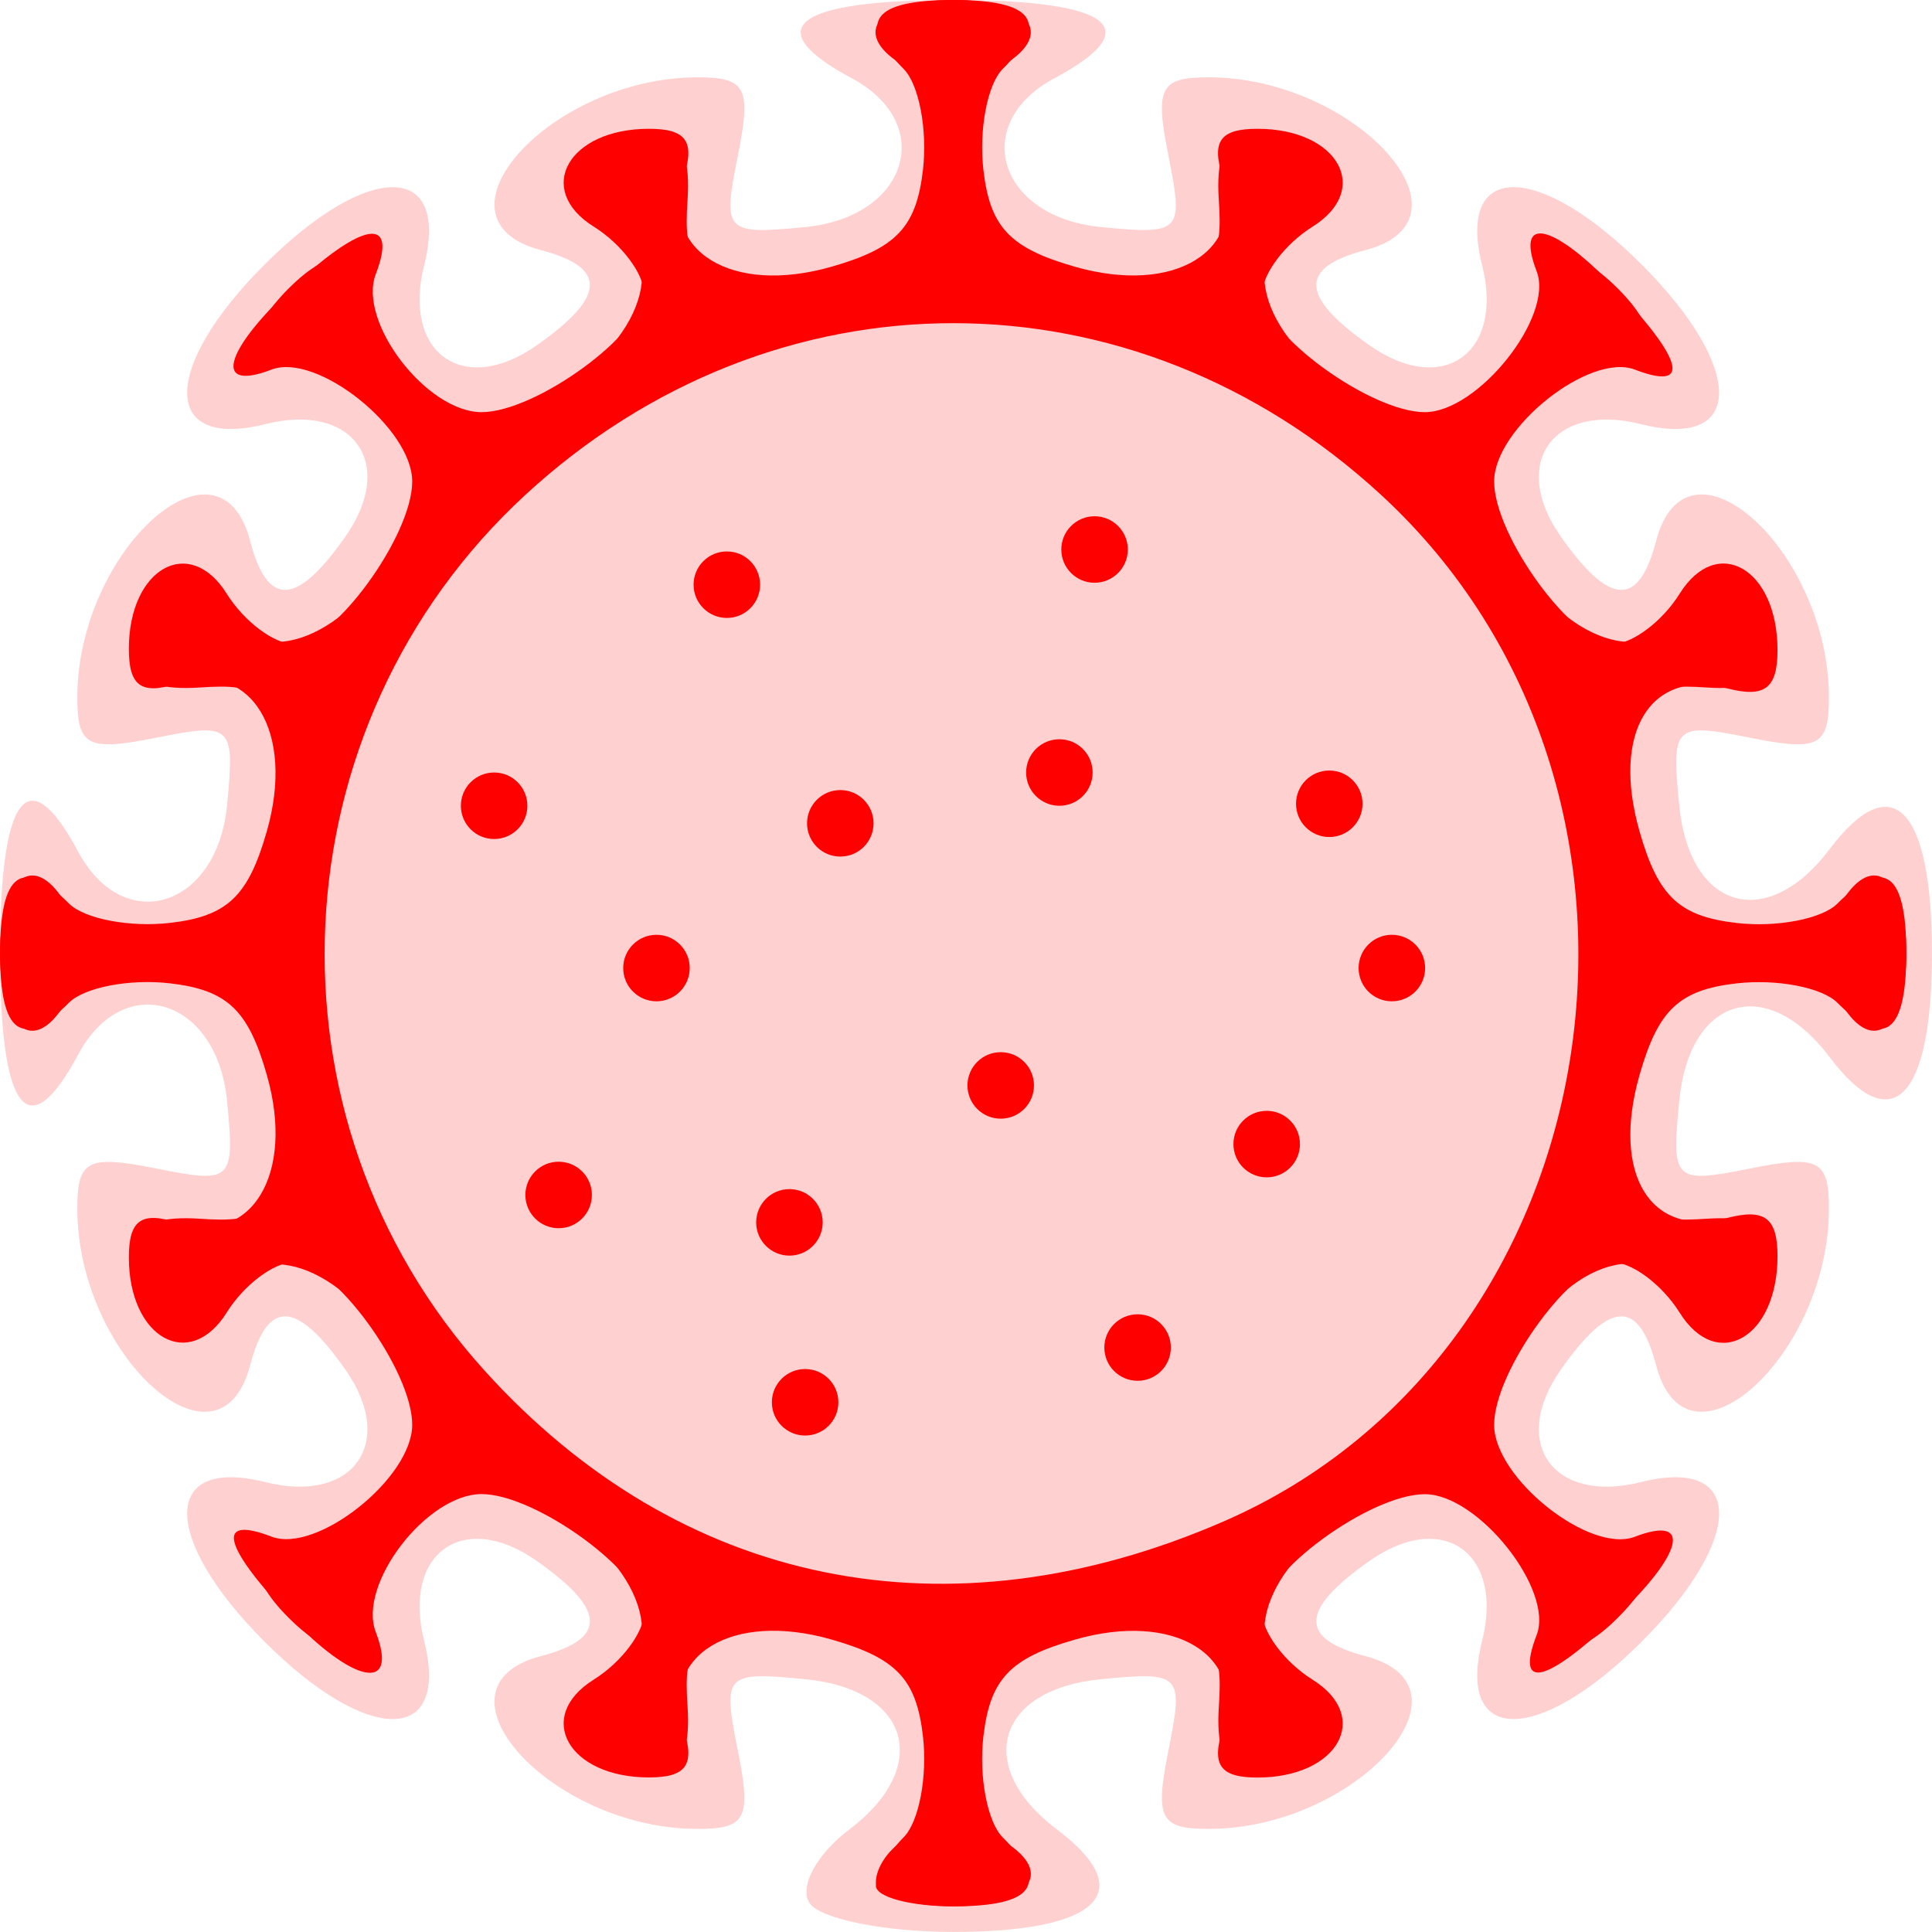
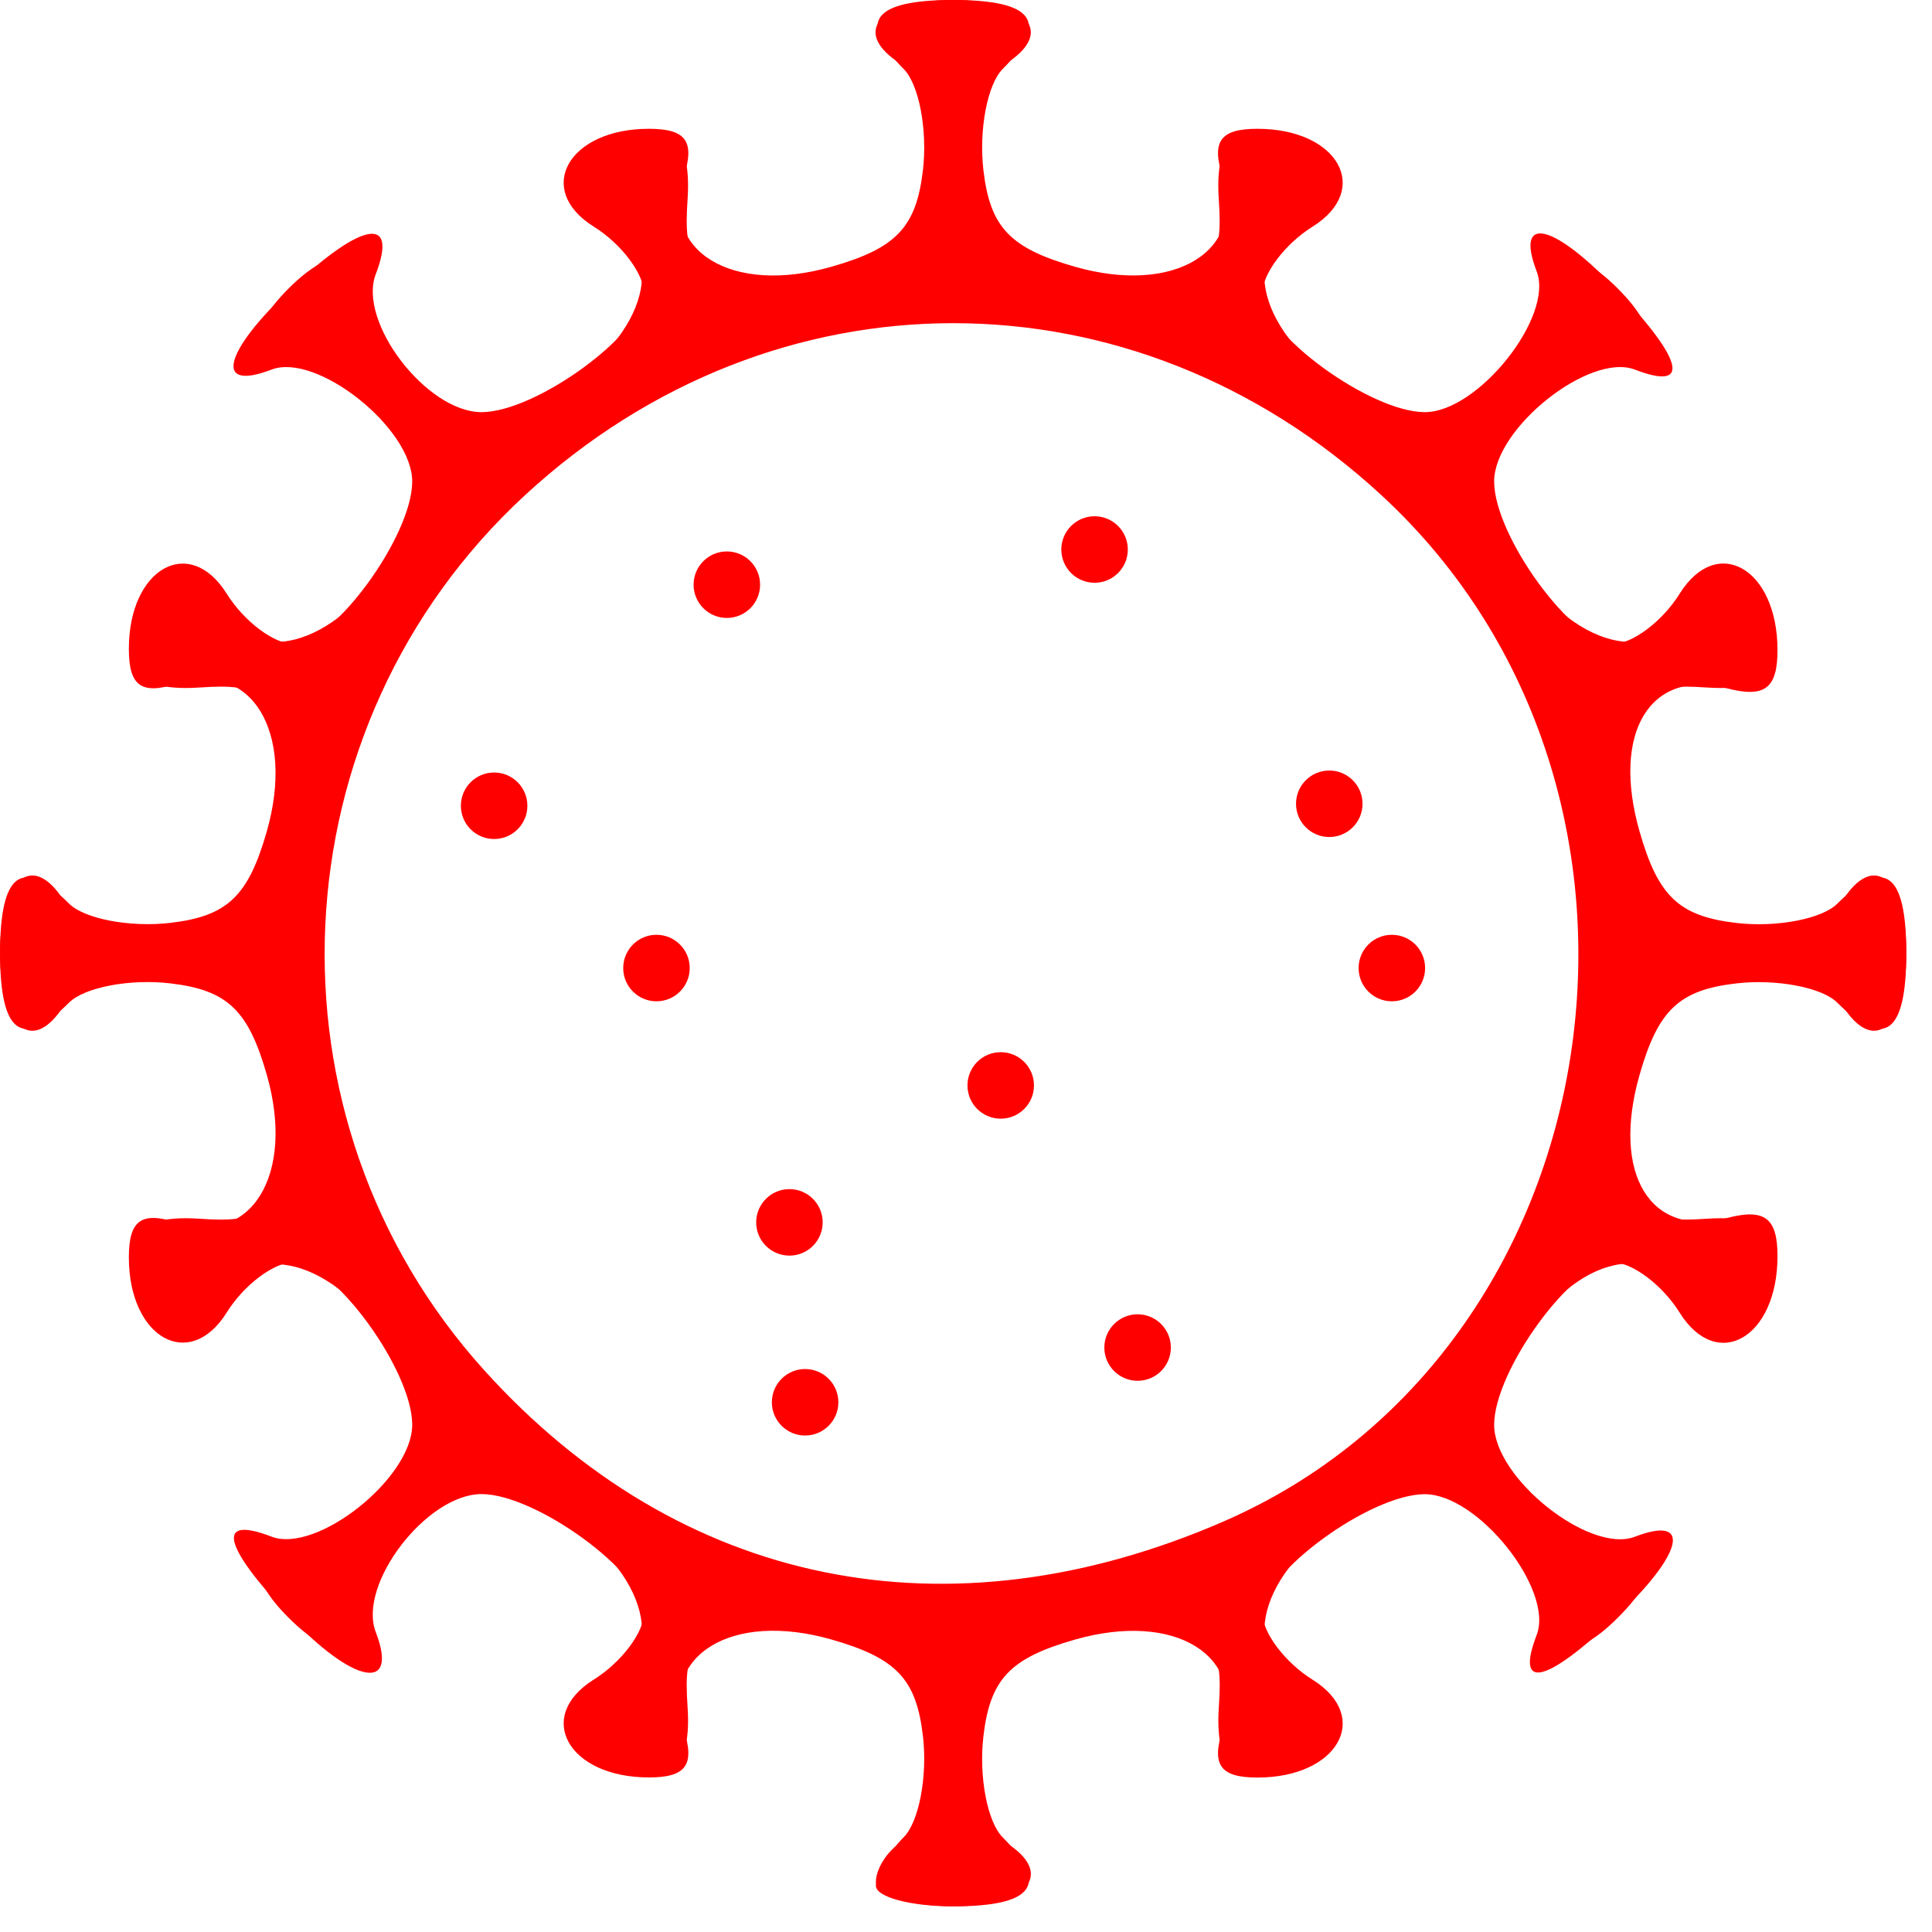
<svg xmlns="http://www.w3.org/2000/svg" xmlns:ns1="http://www.inkscape.org/namespaces/inkscape" xmlns:ns2="http://sodipodi.sourceforge.net/DTD/sodipodi-0.dtd" width="33mm" height="33mm" viewBox="0 0 33 33" version="1.1" id="svg2221" ns1:version="0.92.3 (2405546, 2018-03-11)" ns2:docname="favicon.svg">
  <defs id="defs2215" />
  <ns2:namedview id="base" pagecolor="#ffffff" bordercolor="#666666" borderopacity="1.0" ns1:pageopacity="0.0" ns1:pageshadow="2" ns1:zoom="0.35" ns1:cx="-577.6384" ns1:cy="-120.49554" ns1:document-units="mm" ns1:current-layer="layer1" showgrid="false" ns1:window-width="1920" ns1:window-height="1119" ns1:window-x="0" ns1:window-y="0" ns1:window-maximized="1" fit-margin-top="0" fit-margin-left="0" fit-margin-right="0" fit-margin-bottom="0" />
  <g ns1:label="Capa 1" ns1:groupmode="layer" id="layer1" transform="translate(-90.089,-83.953)">
    <g id="g1034" transform="translate(-81.778,-98.29)">
-       <path style="fill:#ffd0d0;fill-opacity:1;stroke-width:0.44" d="m 185.69,214.742 c -0.172,-0.278 0.131,-0.833 0.68,-1.247 1.424,-1.074 1.038,-2.397 -0.751,-2.57 -1.37,-0.133 -1.411,-0.089 -1.151,1.21 0.235,1.173 0.145,1.347 -0.687,1.347 -2.505,0 -4.698,-2.423 -2.673,-2.952 1.138,-0.298 1.114,-0.794 -0.08,-1.63 -1.247,-0.874 -2.293,-0.127 -1.917,1.369 0.446,1.776 -0.957,1.784 -2.725,0.015 -1.769,-1.769 -1.76,-3.171 0.015,-2.725 1.496,0.376 2.243,-0.67 1.369,-1.917 -0.836,-1.194 -1.332,-1.218 -1.63,-0.08 -0.53,2.025 -2.952,-0.168 -2.952,-2.673 0,-0.833 0.175,-0.922 1.347,-0.687 1.3,0.26 1.343,0.219 1.21,-1.155 -0.169,-1.75 -1.764,-2.246 -2.543,-0.791 -0.856,1.599 -1.334,0.977 -1.334,-1.733 0,-2.71 0.479,-3.332 1.334,-1.733 0.779,1.455 2.374,0.959 2.543,-0.791 0.133,-1.374 0.09,-1.415 -1.21,-1.155 -1.173,0.235 -1.347,0.145 -1.347,-0.687 0,-2.505 2.423,-4.698 2.952,-2.673 0.298,1.138 0.794,1.114 1.63,-0.08 0.874,-1.247 0.127,-2.293 -1.369,-1.917 -1.776,0.446 -1.784,-0.957 -0.015,-2.725 1.769,-1.769 3.171,-1.76 2.725,0.015 -0.376,1.496 0.67,2.243 1.917,1.369 1.194,-0.836 1.218,-1.332 0.08,-1.63 -2.025,-0.53 0.168,-2.952 2.673,-2.952 0.833,0 0.922,0.175 0.687,1.347 -0.26,1.3 -0.219,1.343 1.155,1.21 1.75,-0.169 2.246,-1.764 0.791,-2.543 -1.599,-0.856 -0.977,-1.334 1.733,-1.334 2.71,0 3.332,0.479 1.733,1.334 -1.455,0.779 -0.959,2.374 0.791,2.543 1.374,0.133 1.415,0.09 1.155,-1.21 -0.235,-1.173 -0.146,-1.347 0.687,-1.347 2.505,0 4.698,2.423 2.673,2.952 -1.138,0.298 -1.114,0.794 0.08,1.63 1.247,0.874 2.293,0.127 1.917,-1.369 -0.446,-1.776 0.957,-1.784 2.725,-0.015 1.769,1.769 1.76,3.171 -0.015,2.725 -1.496,-0.376 -2.243,0.67 -1.369,1.917 0.836,1.194 1.332,1.218 1.63,0.08 0.53,-2.025 2.952,0.168 2.952,2.673 0,0.833 -0.175,0.922 -1.347,0.687 -1.299,-0.26 -1.343,-0.219 -1.21,1.151 0.173,1.789 1.496,2.176 2.57,0.751 1.064,-1.411 1.747,-0.717 1.747,1.777 0,2.494 -0.683,3.188 -1.747,1.777 -1.074,-1.424 -2.397,-1.038 -2.57,0.751 -0.133,1.37 -0.089,1.411 1.21,1.151 1.173,-0.235 1.347,-0.146 1.347,0.687 0,2.505 -2.423,4.698 -2.952,2.673 -0.298,-1.138 -0.794,-1.114 -1.63,0.08 -0.874,1.247 -0.127,2.293 1.369,1.917 1.776,-0.446 1.784,0.957 0.015,2.725 -1.769,1.769 -3.171,1.76 -2.725,-0.015 0.376,-1.496 -0.67,-2.243 -1.917,-1.369 -1.194,0.836 -1.218,1.332 -0.08,1.63 2.025,0.53 -0.168,2.952 -2.673,2.952 -0.833,0 -0.922,-0.175 -0.687,-1.347 0.26,-1.299 0.219,-1.343 -1.151,-1.21 -1.789,0.173 -2.176,1.496 -0.751,2.57 1.411,1.064 0.717,1.747 -1.777,1.747 -1.181,0 -2.287,-0.225 -2.457,-0.5 z" id="path896" ns1:connector-curvature="0" />
      <path style="fill:#ff0000;fill-opacity:1;stroke-width:0.44" d="m 186.828,214.451 c 0,-0.194 0.213,-0.565 0.474,-0.826 0.261,-0.261 0.409,-1.037 0.33,-1.724 -0.113,-0.979 -0.452,-1.337 -1.566,-1.655 -1.699,-0.484 -2.924,0.264 -2.519,1.539 0.192,0.606 0.038,0.818 -0.596,0.818 -1.376,0 -1.959,-1.036 -0.941,-1.672 0.472,-0.295 0.858,-0.808 0.858,-1.141 0,-0.68 -1.845,-2.027 -2.776,-2.027 -0.937,0 -2.12,1.542 -1.807,2.356 0.401,1.044 -0.387,0.889 -1.5,-0.295 -1.122,-1.195 -1.228,-1.698 -0.28,-1.334 0.772,0.296 2.403,-1 2.403,-1.911 0,-0.932 -1.347,-2.776 -2.027,-2.776 -0.333,0 -0.847,0.386 -1.141,0.858 -0.636,1.018 -1.672,0.435 -1.672,-0.941 0,-0.634 0.212,-0.788 0.818,-0.596 1.275,0.405 2.024,-0.82 1.539,-2.519 -0.317,-1.113 -0.676,-1.452 -1.655,-1.566 -0.687,-0.08 -1.463,0.069 -1.724,0.33 -0.803,0.803 -1.178,0.533 -1.178,-0.846 0,-1.378 0.376,-1.648 1.178,-0.846 0.261,0.261 1.037,0.409 1.724,0.33 0.979,-0.113 1.337,-0.452 1.655,-1.566 0.484,-1.699 -0.264,-2.924 -1.539,-2.519 -0.606,0.192 -0.818,0.038 -0.818,-0.596 0,-1.376 1.036,-1.959 1.672,-0.941 0.295,0.472 0.808,0.858 1.141,0.858 0.68,0 2.027,-1.845 2.027,-2.776 0,-0.91 -1.631,-2.207 -2.403,-1.911 -0.992,0.381 -0.825,-0.3 0.342,-1.396 1.21,-1.137 1.823,-1.236 1.438,-0.233 -0.312,0.814 0.87,2.356 1.807,2.356 0.932,0 2.776,-1.347 2.776,-2.027 0,-0.333 -0.386,-0.847 -0.858,-1.141 -1.018,-0.636 -0.435,-1.672 0.941,-1.672 0.634,0 0.788,0.212 0.596,0.818 -0.405,1.275 0.82,2.024 2.519,1.539 1.113,-0.317 1.452,-0.676 1.566,-1.655 0.079,-0.687 -0.069,-1.463 -0.33,-1.724 -0.803,-0.803 -0.533,-1.178 0.846,-1.178 1.378,0 1.648,0.376 0.846,1.178 -0.261,0.261 -0.409,1.037 -0.33,1.724 0.113,0.979 0.452,1.337 1.566,1.655 1.699,0.484 2.924,-0.264 2.519,-1.539 -0.192,-0.606 -0.038,-0.818 0.596,-0.818 1.376,0 1.959,1.036 0.941,1.672 -0.472,0.295 -0.858,0.808 -0.858,1.141 0,0.68 1.845,2.027 2.776,2.027 0.91,0 2.207,-1.631 1.911,-2.403 -0.381,-0.992 0.3,-0.825 1.396,0.342 1.122,1.195 1.228,1.698 0.28,1.334 -0.772,-0.296 -2.403,1 -2.403,1.911 0,0.932 1.347,2.776 2.027,2.776 0.333,0 0.847,-0.386 1.141,-0.858 0.64,-1.025 1.672,-0.431 1.672,0.963 0,0.655 -0.219,0.82 -0.864,0.652 -1.308,-0.342 -1.976,0.75 -1.493,2.442 0.317,1.113 0.676,1.452 1.655,1.566 0.687,0.08 1.463,-0.069 1.724,-0.33 0.803,-0.803 1.178,-0.533 1.178,0.846 0,1.378 -0.376,1.648 -1.178,0.846 -0.261,-0.261 -1.037,-0.409 -1.724,-0.33 -0.979,0.113 -1.337,0.452 -1.655,1.566 -0.482,1.692 0.185,2.784 1.493,2.442 0.645,-0.169 0.864,-0.003 0.864,0.652 0,1.394 -1.032,1.988 -1.672,0.963 -0.295,-0.472 -0.808,-0.858 -1.141,-0.858 -0.68,0 -2.027,1.845 -2.027,2.776 0,0.91 1.631,2.207 2.403,1.911 0.992,-0.381 0.825,0.3 -0.342,1.396 -1.195,1.122 -1.698,1.228 -1.334,0.28 0.296,-0.772 -1,-2.403 -1.911,-2.403 -0.932,0 -2.776,1.347 -2.776,2.027 0,0.333 0.386,0.847 0.858,1.141 1.018,0.636 0.435,1.672 -0.941,1.672 -0.634,0 -0.788,-0.212 -0.596,-0.818 0.405,-1.275 -0.82,-2.024 -2.519,-1.539 -1.113,0.317 -1.452,0.676 -1.566,1.655 -0.08,0.687 0.069,1.463 0.33,1.724 0.803,0.803 0.533,1.178 -0.846,1.178 -0.726,0 -1.32,-0.158 -1.32,-0.352 z m 5.94,-6.221 c 6.723,-2.925 8.187,-12.466 2.69,-17.533 -4.244,-3.912 -10.375,-3.912 -14.619,0 -4.28,3.945 -4.594,10.642 -0.7,14.952 3.339,3.696 7.916,4.631 12.629,2.581 z" id="path890" ns1:connector-curvature="0" />
      <path style="fill:#ff0000;fill-opacity:1;stroke-width:0.44" d="m 186.828,214.389 c 0,-0.228 0.198,-0.536 0.44,-0.686 0.661,-0.409 0.529,-2.678 -0.191,-3.276 -0.347,-0.288 -1.288,-0.461 -2.09,-0.384 -1.288,0.124 -1.449,0.281 -1.376,1.35 0.086,1.261 -0.475,1.523 -1.623,0.755 -0.576,-0.385 -0.562,-0.499 0.11,-0.895 1.167,-0.688 0.925,-2 -0.565,-3.061 -1.254,-0.893 -1.401,-0.908 -2.42,-0.24 -0.597,0.391 -1.085,1.102 -1.085,1.581 0,0.988 -0.459,1.115 -1.232,0.342 -0.773,-0.773 -0.646,-1.232 0.342,-1.232 0.478,0 1.19,-0.488 1.581,-1.085 0.668,-1.019 0.653,-1.166 -0.24,-2.42 -1.061,-1.49 -2.373,-1.732 -3.061,-0.565 -0.396,0.672 -0.51,0.686 -0.895,0.11 -0.767,-1.148 -0.506,-1.709 0.755,-1.623 1.069,0.073 1.226,-0.087 1.35,-1.376 0.077,-0.802 -0.096,-1.743 -0.384,-2.09 -0.598,-0.72 -2.867,-0.853 -3.276,-0.191 -0.536,0.867 -1.1,0.416 -1.1,-0.88 0,-1.296 0.564,-1.747 1.1,-0.88 0.409,0.661 2.678,0.529 3.276,-0.191 0.288,-0.347 0.461,-1.288 0.384,-2.09 -0.124,-1.288 -0.281,-1.449 -1.35,-1.376 -1.261,0.086 -1.523,-0.475 -0.755,-1.623 0.385,-0.576 0.499,-0.562 0.895,0.11 0.688,1.167 2,0.925 3.061,-0.565 0.893,-1.254 0.908,-1.401 0.24,-2.42 -0.391,-0.597 -1.102,-1.085 -1.581,-1.085 -0.988,0 -1.115,-0.459 -0.342,-1.232 0.773,-0.773 1.232,-0.646 1.232,0.342 0,0.478 0.488,1.19 1.085,1.581 1.019,0.668 1.166,0.653 2.42,-0.24 1.49,-1.061 1.732,-2.373 0.565,-3.061 -0.672,-0.396 -0.686,-0.51 -0.11,-0.895 1.148,-0.767 1.709,-0.506 1.623,0.755 -0.073,1.069 0.087,1.226 1.376,1.35 0.802,0.077 1.743,-0.096 2.09,-0.384 0.72,-0.598 0.853,-2.867 0.191,-3.276 -0.867,-0.536 -0.416,-1.1 0.88,-1.1 1.296,0 1.747,0.564 0.88,1.1 -0.661,0.409 -0.529,2.678 0.191,3.276 0.347,0.288 1.288,0.461 2.09,0.384 1.288,-0.124 1.449,-0.281 1.376,-1.35 -0.086,-1.261 0.475,-1.523 1.623,-0.755 0.576,0.385 0.562,0.499 -0.11,0.895 -1.167,0.688 -0.925,2 0.565,3.061 1.254,0.893 1.401,0.908 2.42,0.24 0.597,-0.391 1.085,-1.102 1.085,-1.581 0,-0.988 0.459,-1.115 1.232,-0.342 0.773,0.773 0.646,1.232 -0.342,1.232 -0.478,0 -1.19,0.488 -1.581,1.085 -0.668,1.019 -0.653,1.166 0.24,2.42 1.061,1.49 2.373,1.732 3.061,0.565 0.396,-0.672 0.51,-0.686 0.895,-0.11 0.767,1.148 0.506,1.709 -0.755,1.623 -1.069,-0.073 -1.226,0.087 -1.35,1.376 -0.077,0.802 0.096,1.743 0.384,2.09 0.598,0.72 2.867,0.853 3.276,0.191 0.536,-0.867 1.1,-0.416 1.1,0.88 0,1.296 -0.564,1.747 -1.1,0.88 -0.409,-0.661 -2.678,-0.529 -3.276,0.191 -0.288,0.347 -0.461,1.288 -0.384,2.09 0.124,1.288 0.281,1.449 1.35,1.376 1.261,-0.086 1.523,0.475 0.755,1.623 -0.385,0.576 -0.499,0.562 -0.895,-0.11 -0.715,-1.214 -2.091,-0.921 -3.045,0.648 -0.742,1.221 -0.78,1.542 -0.273,2.31 0.324,0.491 1.012,0.955 1.529,1.033 1.062,0.159 1.182,0.541 0.412,1.311 -0.773,0.773 -1.232,0.646 -1.232,-0.342 0,-0.478 -0.488,-1.19 -1.085,-1.581 -1.019,-0.668 -1.166,-0.653 -2.42,0.24 -1.49,1.061 -1.732,2.373 -0.565,3.061 0.672,0.396 0.686,0.51 0.11,0.895 -1.148,0.767 -1.709,0.506 -1.623,-0.755 0.073,-1.069 -0.087,-1.226 -1.376,-1.35 -0.802,-0.077 -1.743,0.096 -2.09,0.384 -0.72,0.598 -0.853,2.867 -0.191,3.276 0.867,0.536 0.416,1.1 -0.88,1.1 -0.726,0 -1.32,-0.186 -1.32,-0.414 z m 5.062,-5.594 c 4.058,-1.383 7.258,-5.911 7.258,-10.271 0,-5.801 -5.199,-10.999 -10.999,-10.999 -2.657,0 -5.736,1.313 -7.711,3.288 -4.307,4.307 -4.304,11.118 0.008,15.43 3.056,3.056 7.232,3.987 11.445,2.552 z" id="path888" ns1:connector-curvature="0" />
      <circle r="0.568" cy="196.006" cx="180.307" id="path926" style="opacity:1;fill:#ff0000;fill-opacity:1;stroke:none;stroke-width:0.258;stroke-linecap:round;stroke-miterlimit:4;stroke-dasharray:none;stroke-dashoffset:0;stroke-opacity:1" />
      <circle r="0.568" cy="192.23" cx="184.282" id="path926-3" style="opacity:1;fill:#ff0000;fill-opacity:1;stroke:none;stroke-width:0.258;stroke-linecap:round;stroke-miterlimit:4;stroke-dasharray:none;stroke-dashoffset:0;stroke-opacity:1" />
-       <circle r="0.568" cy="195.438" cx="189.962" id="path926-6" style="opacity:1;fill:#ff0000;fill-opacity:1;stroke:none;stroke-width:0.258;stroke-linecap:round;stroke-miterlimit:4;stroke-dasharray:none;stroke-dashoffset:0;stroke-opacity:1" />
      <circle r="0.568" cy="200.783" cx="188.96" id="path926-7" style="opacity:1;fill:#ff0000;fill-opacity:1;stroke:none;stroke-width:0.258;stroke-linecap:round;stroke-miterlimit:4;stroke-dasharray:none;stroke-dashoffset:0;stroke-opacity:1" />
-       <circle r="0.568" cy="201.785" cx="193.503" id="path926-5" style="opacity:1;fill:#ff0000;fill-opacity:1;stroke:none;stroke-width:0.258;stroke-linecap:round;stroke-miterlimit:4;stroke-dasharray:none;stroke-dashoffset:0;stroke-opacity:1" />
      <circle r="0.568" cy="203.122" cx="185.351" id="path926-35" style="opacity:1;fill:#ff0000;fill-opacity:1;stroke:none;stroke-width:0.258;stroke-linecap:round;stroke-miterlimit:4;stroke-dasharray:none;stroke-dashoffset:0;stroke-opacity:1" />
      <circle r="0.568" cy="198.778" cx="183.08" id="path926-62" style="opacity:1;fill:#ff0000;fill-opacity:1;stroke:none;stroke-width:0.258;stroke-linecap:round;stroke-miterlimit:4;stroke-dasharray:none;stroke-dashoffset:0;stroke-opacity:1" />
-       <circle r="0.568" cy="196.306" cx="186.22" id="path926-9" style="opacity:1;fill:#ff0000;fill-opacity:1;stroke:none;stroke-width:0.258;stroke-linecap:round;stroke-miterlimit:4;stroke-dasharray:none;stroke-dashoffset:0;stroke-opacity:1" />
      <circle r="0.568" cy="191.629" cx="190.563" id="path926-1" style="opacity:1;fill:#ff0000;fill-opacity:1;stroke:none;stroke-width:0.258;stroke-linecap:round;stroke-miterlimit:4;stroke-dasharray:none;stroke-dashoffset:0;stroke-opacity:1" />
      <circle r="0.568" cy="195.972" cx="194.572" id="path926-2" style="opacity:1;fill:#ff0000;fill-opacity:1;stroke:none;stroke-width:0.258;stroke-linecap:round;stroke-miterlimit:4;stroke-dasharray:none;stroke-dashoffset:0;stroke-opacity:1" />
      <circle r="0.568" cy="205.26" cx="191.298" id="path926-70" style="opacity:1;fill:#ff0000;fill-opacity:1;stroke:none;stroke-width:0.258;stroke-linecap:round;stroke-miterlimit:4;stroke-dasharray:none;stroke-dashoffset:0;stroke-opacity:1" />
      <circle r="0.568" cy="206.195" cx="185.619" id="path926-93" style="opacity:1;fill:#ff0000;fill-opacity:1;stroke:none;stroke-width:0.258;stroke-linecap:round;stroke-miterlimit:4;stroke-dasharray:none;stroke-dashoffset:0;stroke-opacity:1" />
-       <circle r="0.568" cy="202.654" cx="181.409" id="path926-60" style="opacity:1;fill:#ff0000;fill-opacity:1;stroke:none;stroke-width:0.258;stroke-linecap:round;stroke-miterlimit:4;stroke-dasharray:none;stroke-dashoffset:0;stroke-opacity:1" />
      <circle r="0.568" cy="198.778" cx="195.641" id="path926-626" style="opacity:1;fill:#ff0000;fill-opacity:1;stroke:none;stroke-width:0.258;stroke-linecap:round;stroke-miterlimit:4;stroke-dasharray:none;stroke-dashoffset:0;stroke-opacity:1" />
    </g>
  </g>
</svg>